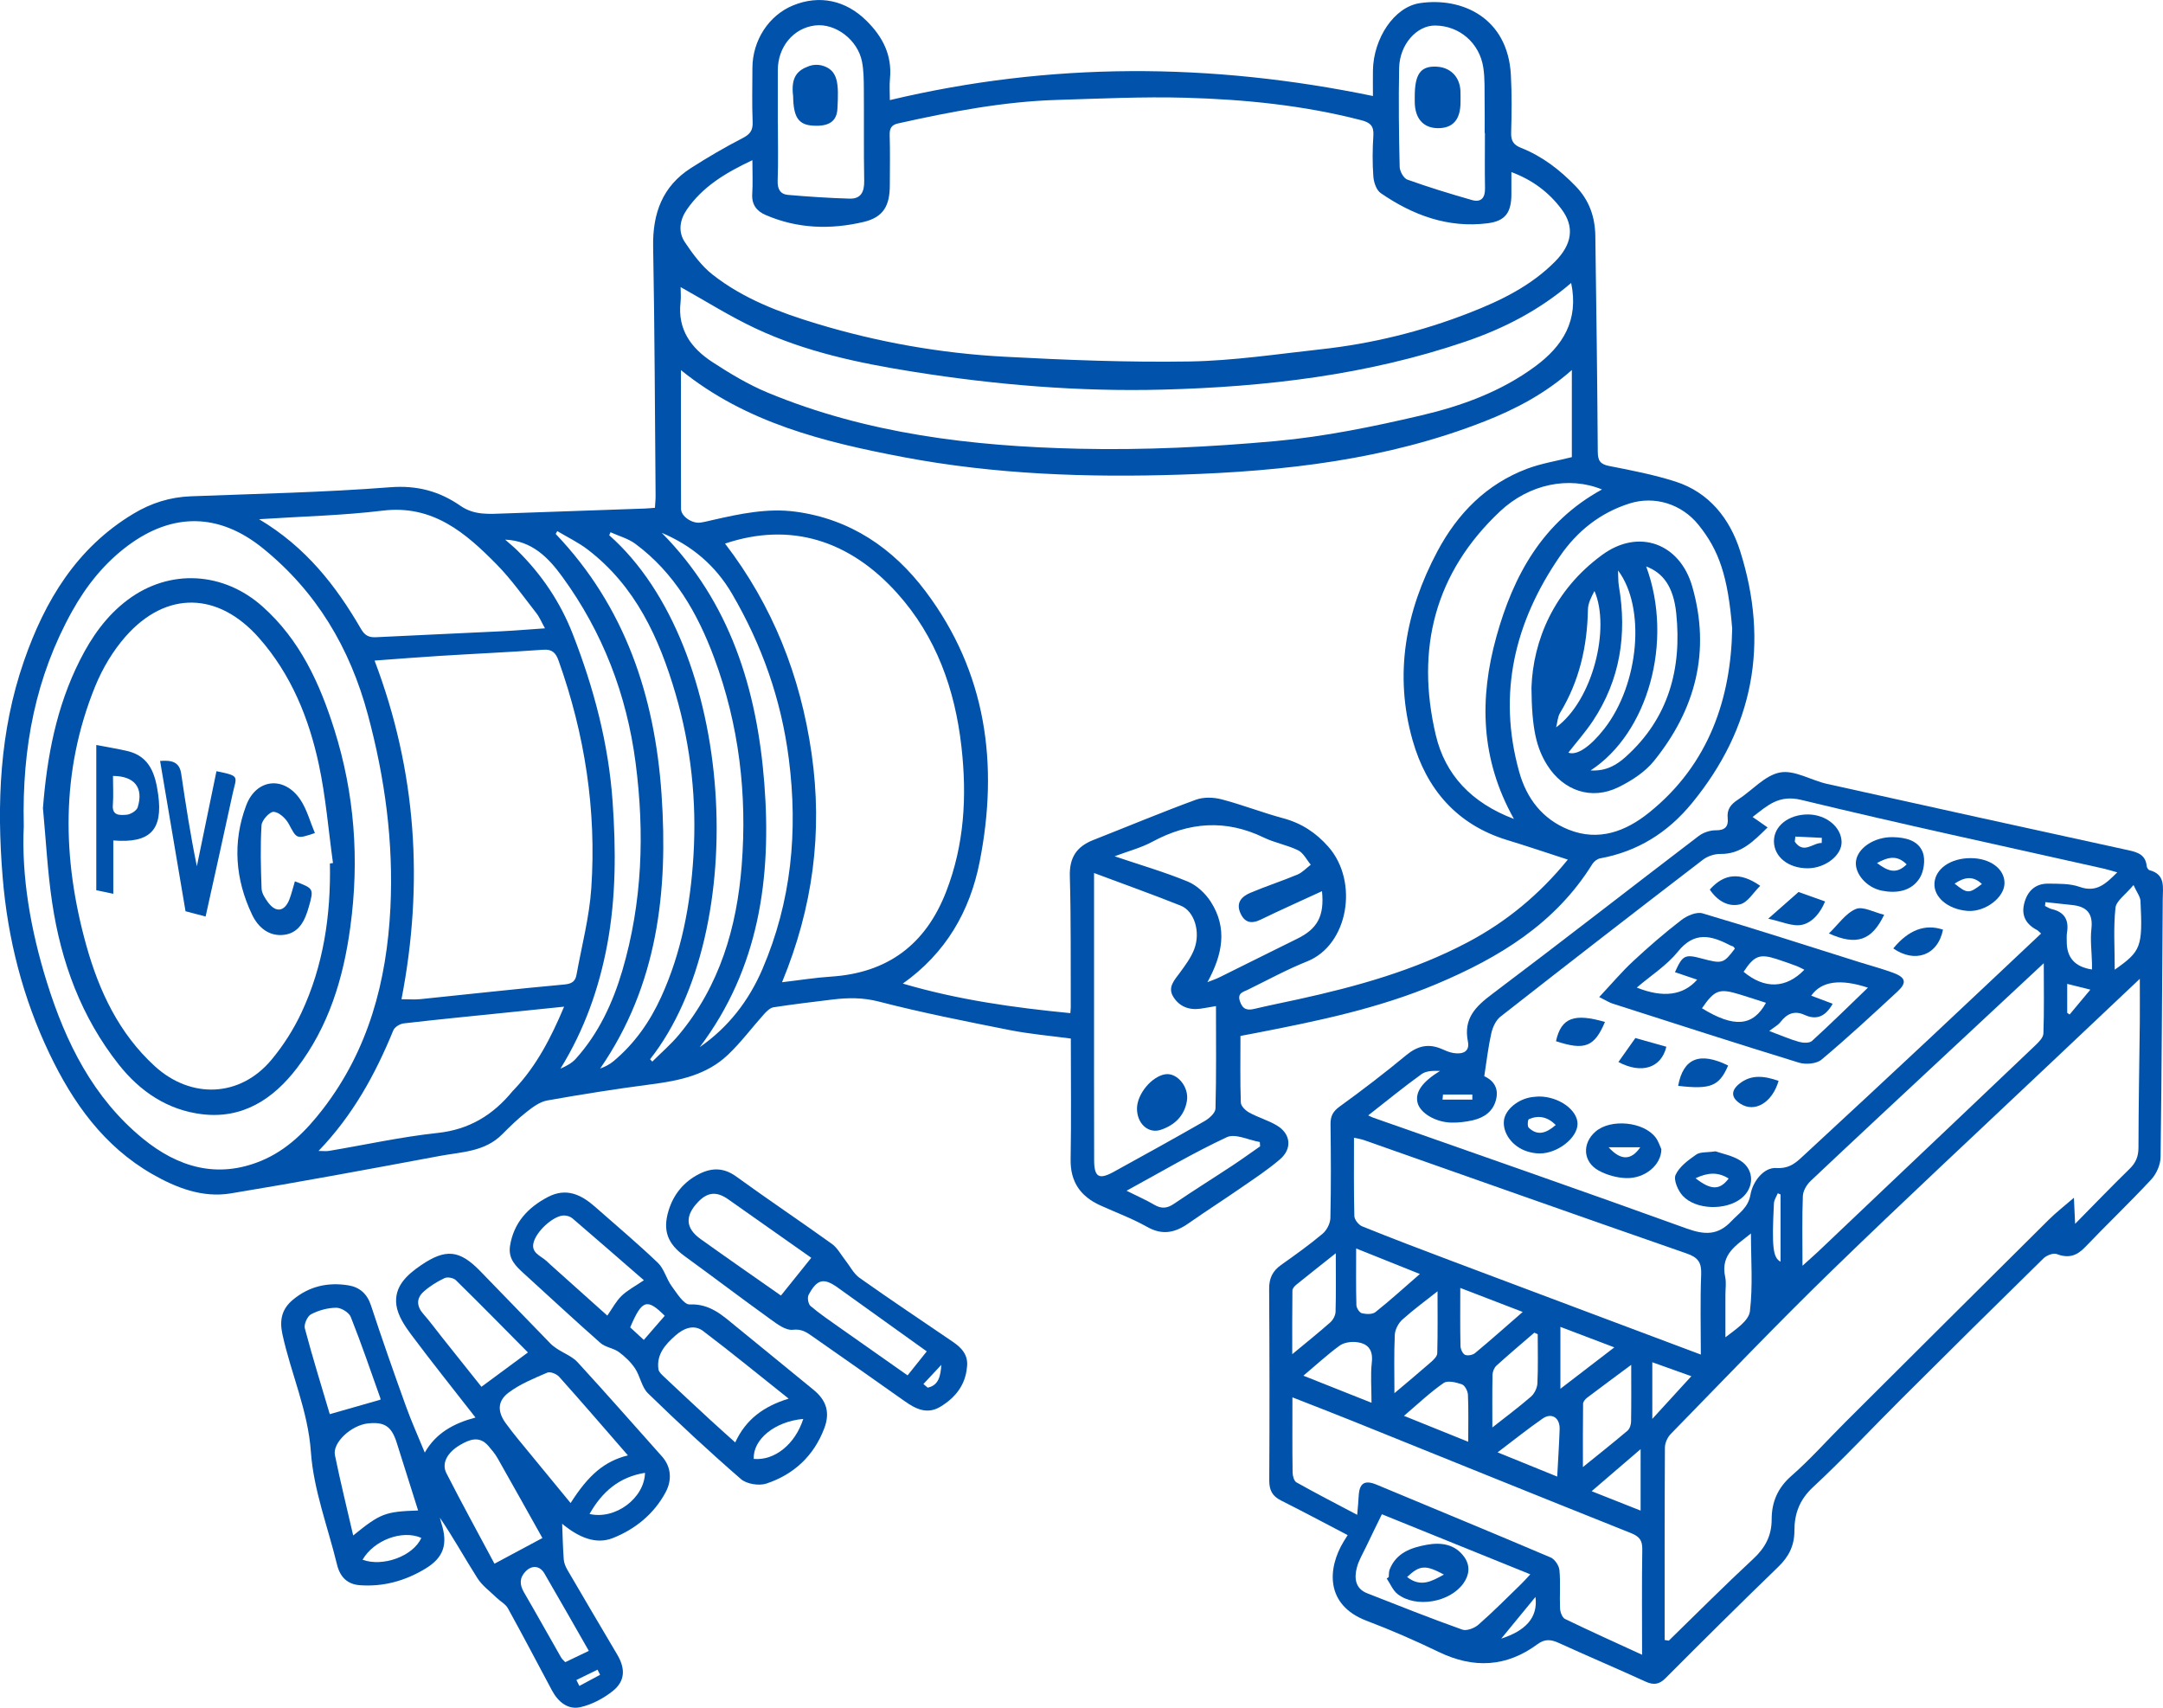
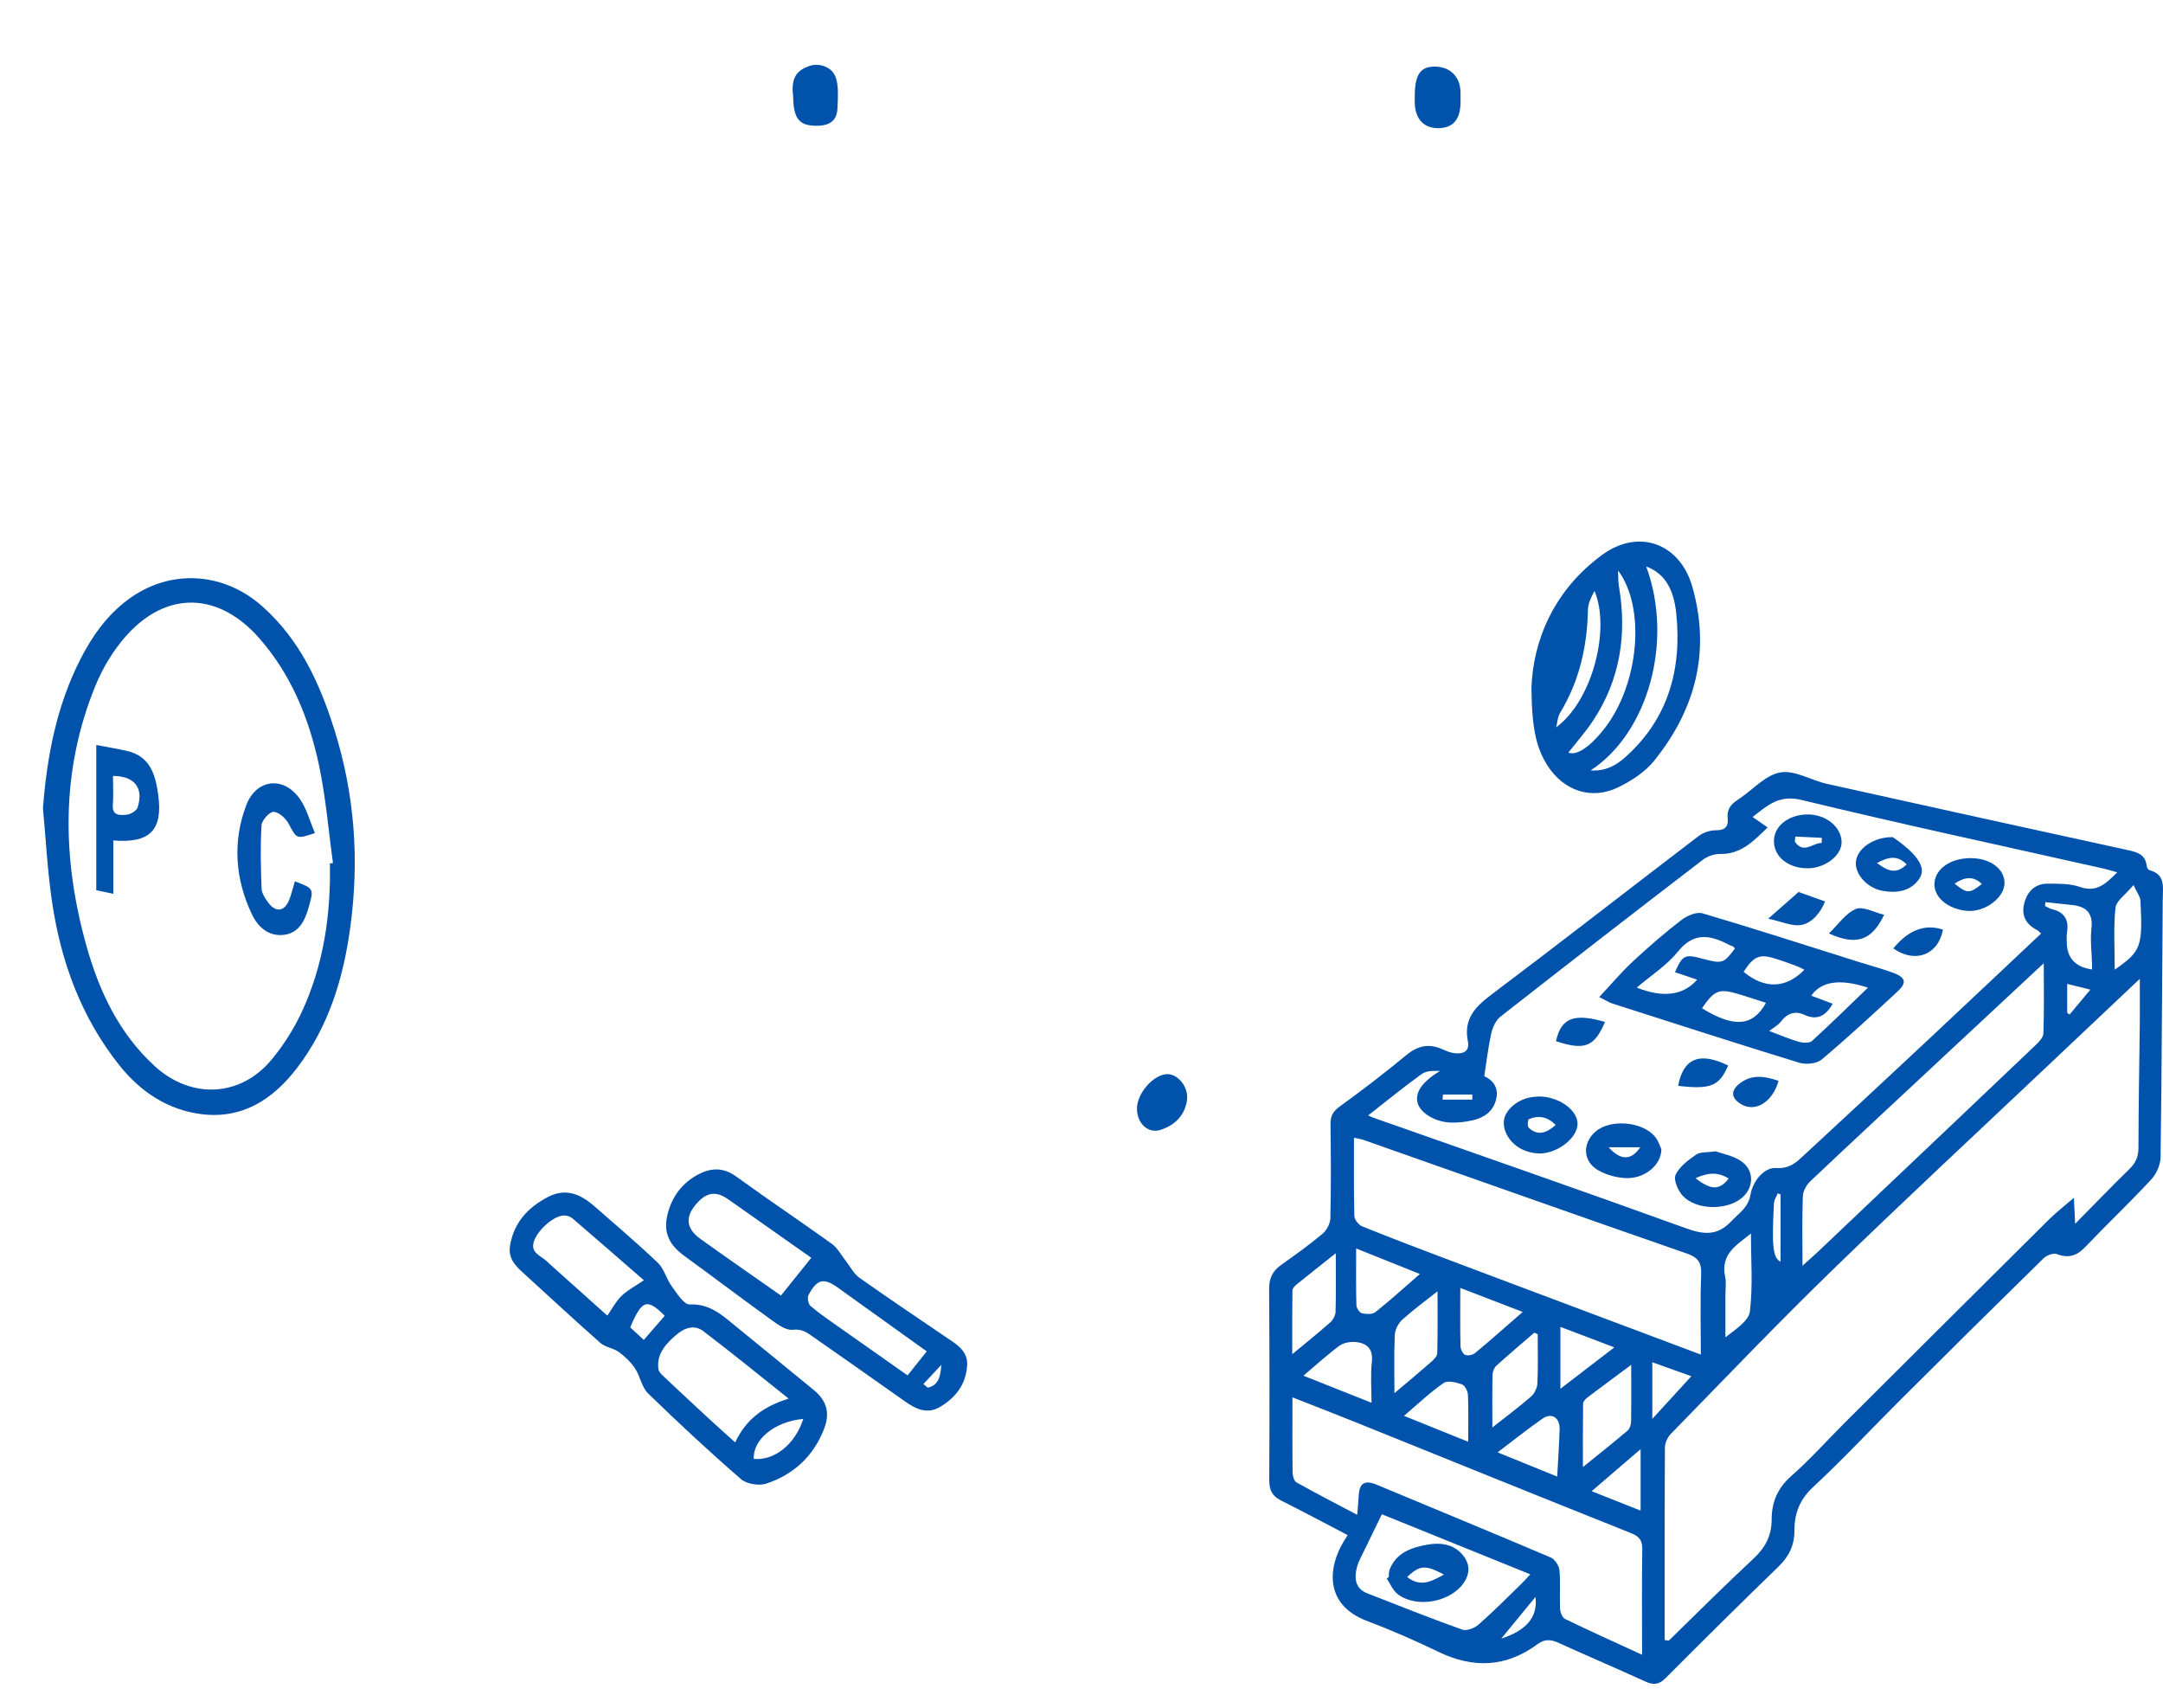
<svg xmlns="http://www.w3.org/2000/svg" fill="none" viewBox="0 0 76 60" height="60" width="76">
  <g clip-path="url(#clip0_1072_2929)">
-     <path fill="#0052AB" d="M43.585 36.395C43.585 37.209 43.571 37.974 43.598 38.739C43.602 38.863 43.767 39.022 43.896 39.092C44.207 39.262 44.558 39.36 44.862 39.541C45.353 39.834 45.412 40.355 44.976 40.73C44.549 41.098 44.072 41.409 43.607 41.731C42.995 42.154 42.367 42.557 41.757 42.983C41.293 43.308 40.847 43.411 40.312 43.109C39.784 42.812 39.208 42.6 38.655 42.348C37.967 42.034 37.604 41.527 37.618 40.732C37.643 39.334 37.625 37.935 37.625 36.489C36.897 36.391 36.176 36.33 35.471 36.19C33.934 35.885 32.393 35.581 30.876 35.189C30.318 35.045 29.8 35.052 29.258 35.117C28.565 35.201 27.872 35.284 27.182 35.39C27.061 35.409 26.939 35.527 26.849 35.627C26.421 36.103 26.037 36.625 25.573 37.063C24.826 37.772 23.866 37.969 22.878 38.097C21.658 38.256 20.442 38.448 19.229 38.664C18.97 38.71 18.72 38.896 18.504 39.066C18.198 39.305 17.918 39.579 17.643 39.855C17.034 40.47 16.216 40.471 15.455 40.613C13.008 41.069 10.56 41.526 8.104 41.93C7.119 42.092 6.198 41.737 5.348 41.25C3.651 40.276 2.563 38.748 1.738 37.02C0.803 35.063 0.271 32.991 0.093 30.819C-0.119 28.239 -0.015 25.693 0.841 23.227C1.579 21.099 2.696 19.247 4.685 18.051C5.315 17.672 5.974 17.465 6.703 17.437C9.041 17.347 11.382 17.3 13.712 17.119C14.658 17.046 15.443 17.261 16.181 17.773C16.669 18.111 17.195 18.058 17.727 18.04C19.366 17.985 21.003 17.927 22.642 17.868C22.758 17.864 22.873 17.852 23.012 17.842C23.021 17.684 23.036 17.553 23.035 17.421C23.011 14.503 23.003 11.583 22.949 8.666C22.928 7.493 23.278 6.542 24.279 5.903C24.865 5.528 25.468 5.175 26.085 4.857C26.348 4.722 26.458 4.589 26.445 4.285C26.419 3.654 26.436 3.022 26.437 2.39C26.439 1.422 27.011 0.54 27.865 0.19C28.796 -0.191 29.72 0.011 30.445 0.729C31.016 1.293 31.351 1.941 31.27 2.771C31.247 3.008 31.266 3.248 31.266 3.517C36.918 2.172 42.542 2.196 48.24 3.373C48.24 3.08 48.235 2.773 48.24 2.467C48.261 1.35 48.983 0.244 49.891 0.11C51.36 -0.107 52.98 0.614 53.087 2.635C53.123 3.31 53.116 3.989 53.096 4.666C53.088 4.954 53.185 5.092 53.444 5.195C54.189 5.49 54.807 5.967 55.366 6.545C55.845 7.041 56.044 7.626 56.054 8.29C56.09 10.815 56.123 13.341 56.14 15.866C56.142 16.18 56.22 16.309 56.539 16.372C57.322 16.525 58.111 16.677 58.87 16.92C60.054 17.299 60.78 18.226 61.139 19.351C62.172 22.598 61.619 25.579 59.444 28.224C58.598 29.255 57.538 29.918 56.224 30.158C56.123 30.176 56.007 30.266 55.951 30.355C54.651 32.452 52.67 33.646 50.483 34.569C48.449 35.428 46.304 35.872 44.152 36.289C43.962 36.326 43.773 36.361 43.585 36.397V36.395ZM55.088 30.202C54.345 29.961 53.658 29.728 52.964 29.517C51.197 28.98 50.124 27.736 49.634 26.011C48.975 23.693 49.385 21.474 50.502 19.376C51.214 18.038 52.229 17.007 53.66 16.468C54.164 16.279 54.706 16.194 55.229 16.061V13C54.302 13.822 53.27 14.368 52.175 14.799C48.738 16.153 45.129 16.558 41.485 16.676C38.224 16.782 34.967 16.672 31.744 16.061C28.953 15.531 26.218 14.858 23.926 13.004C23.926 14.64 23.922 16.261 23.929 17.881C23.93 18.141 24.316 18.402 24.608 18.361C24.755 18.341 24.898 18.302 25.042 18.27C26.002 18.051 26.97 17.845 27.956 17.978C29.873 18.236 31.377 19.256 32.52 20.775C34.662 23.622 35.097 26.857 34.421 30.282C34.078 32.021 33.233 33.485 31.722 34.558C33.683 35.135 35.635 35.404 37.608 35.596C37.617 35.477 37.623 35.432 37.623 35.388C37.616 33.853 37.634 32.318 37.59 30.784C37.571 30.122 37.836 29.74 38.418 29.512C39.617 29.041 40.808 28.542 42.017 28.099C42.286 27.999 42.637 28.01 42.921 28.084C43.65 28.274 44.357 28.553 45.084 28.748C45.728 28.921 46.243 29.258 46.679 29.757C47.748 30.977 47.378 33.199 45.928 33.778C45.213 34.064 44.532 34.437 43.839 34.776C43.677 34.855 43.465 34.89 43.569 35.188C43.67 35.474 43.828 35.504 44.084 35.444C44.587 35.324 45.096 35.224 45.601 35.113C47.661 34.662 49.685 34.101 51.566 33.108C52.926 32.39 54.091 31.429 55.088 30.201V30.202ZM53.105 6.048C53.105 6.335 53.106 6.585 53.105 6.836C53.101 7.471 52.888 7.767 52.269 7.845C50.877 8.02 49.64 7.56 48.511 6.783C48.362 6.68 48.27 6.407 48.255 6.206C48.219 5.727 48.224 5.242 48.255 4.762C48.278 4.418 48.136 4.302 47.825 4.222C45.799 3.698 43.731 3.492 41.651 3.434C40.149 3.392 38.642 3.466 37.137 3.511C35.245 3.568 33.395 3.927 31.553 4.337C31.325 4.387 31.253 4.509 31.26 4.745C31.278 5.332 31.266 5.918 31.265 6.506C31.265 7.238 31.032 7.635 30.343 7.798C29.179 8.072 28.014 8.037 26.894 7.55C26.583 7.414 26.406 7.184 26.431 6.808C26.455 6.441 26.436 6.069 26.436 5.628C25.498 6.07 24.69 6.553 24.13 7.368C23.882 7.729 23.821 8.149 24.065 8.511C24.343 8.926 24.655 9.349 25.042 9.652C26.122 10.498 27.39 10.977 28.688 11.37C30.842 12.023 33.048 12.413 35.289 12.533C37.459 12.649 39.635 12.735 41.807 12.7C43.346 12.674 44.885 12.439 46.42 12.271C48.21 12.075 49.95 11.646 51.629 10.991C52.727 10.563 53.784 10.051 54.637 9.192C55.231 8.593 55.338 7.98 54.868 7.351C54.424 6.756 53.844 6.321 53.107 6.047L53.105 6.048ZM25.475 19.098C27.149 21.281 28.126 23.747 28.517 26.48C28.913 29.238 28.562 31.885 27.478 34.51C28.111 34.436 28.653 34.348 29.198 34.313C31.181 34.184 32.522 33.194 33.245 31.327C33.884 29.679 33.978 27.983 33.783 26.247C33.555 24.219 32.897 22.37 31.526 20.844C29.855 18.982 27.775 18.325 25.474 19.099L25.475 19.098ZM14.108 35.107C14.361 35.107 14.569 35.125 14.776 35.104C16.462 34.932 18.146 34.743 19.834 34.589C20.095 34.565 20.216 34.476 20.256 34.249C20.439 33.236 20.707 32.228 20.776 31.206C20.961 28.467 20.55 25.8 19.627 23.213C19.529 22.939 19.405 22.805 19.086 22.828C17.883 22.914 16.677 22.968 15.473 23.043C14.718 23.09 13.964 23.15 13.161 23.209C14.637 27.096 14.893 31.048 14.107 35.107H14.108ZM0.836 29.008C0.749 30.795 1.075 32.676 1.649 34.516C2.309 36.631 3.276 38.578 5.022 40.006C6.247 41.007 7.631 41.424 9.174 40.786C10.081 40.411 10.752 39.737 11.345 38.968C12.947 36.889 13.588 34.479 13.717 31.904C13.831 29.597 13.527 27.339 12.925 25.107C12.295 22.761 11.119 20.788 9.24 19.266C7.706 18.022 6.073 17.998 4.497 19.168C3.671 19.782 3.037 20.573 2.535 21.474C1.258 23.768 0.771 26.247 0.835 29.008H0.836ZM55.205 9.942C54.086 10.901 52.836 11.543 51.491 12.001C48.041 13.178 44.466 13.594 40.849 13.689C37.914 13.766 34.991 13.523 32.093 13.062C30.193 12.76 28.3 12.364 26.542 11.536C25.637 11.111 24.785 10.571 23.914 10.086C23.914 10.236 23.933 10.43 23.912 10.619C23.801 11.582 24.291 12.236 25.025 12.717C25.645 13.122 26.29 13.51 26.97 13.793C30.468 15.246 34.167 15.68 37.9 15.766C40.202 15.819 42.517 15.705 44.812 15.498C46.53 15.343 48.241 14.992 49.924 14.598C51.349 14.265 52.739 13.762 53.943 12.872C54.907 12.16 55.481 11.261 55.205 9.941V9.942ZM38.441 30.675C38.441 32.197 38.441 33.656 38.441 35.115C38.441 36.996 38.439 38.876 38.444 40.756C38.445 41.36 38.612 41.459 39.134 41.171C40.202 40.583 41.27 39.994 42.328 39.387C42.49 39.294 42.704 39.102 42.708 38.95C42.74 37.767 42.725 36.583 42.725 35.348C42.493 35.388 42.337 35.418 42.178 35.44C41.774 35.497 41.431 35.362 41.221 35.015C41.02 34.683 41.266 34.436 41.454 34.178C41.646 33.917 41.847 33.647 41.961 33.349C42.192 32.739 41.965 32.01 41.485 31.819C40.498 31.425 39.495 31.067 38.442 30.673L38.441 30.675ZM60.863 22.086C60.715 20.252 60.401 19.332 59.676 18.437C59.085 17.705 58.136 17.411 57.256 17.689C56.223 18.016 55.416 18.661 54.808 19.545C53.223 21.85 52.611 24.358 53.377 27.113C53.637 28.05 54.193 28.779 55.115 29.149C56.177 29.574 57.127 29.205 57.938 28.554C60.066 26.848 60.821 24.503 60.863 22.085V22.086ZM9.104 18.243C10.751 19.224 11.807 20.584 12.687 22.102C12.823 22.336 12.971 22.401 13.217 22.388C14.674 22.315 16.134 22.253 17.591 22.181C18.09 22.157 18.587 22.114 19.148 22.076C19.03 21.865 18.958 21.684 18.842 21.537C18.391 20.961 17.967 20.356 17.457 19.837C16.359 18.72 15.206 17.726 13.445 17.941C12.048 18.111 10.634 18.142 9.103 18.242L9.104 18.243ZM53.194 28.773C52.011 26.661 51.978 24.538 52.576 22.376C53.176 20.211 54.204 18.338 56.288 17.197C55.124 16.719 53.726 17.008 52.708 17.964C50.412 20.122 49.736 22.8 50.447 25.821C50.775 27.217 51.696 28.206 53.194 28.773ZM19.819 35.369C19.146 35.437 18.528 35.501 17.909 35.565C16.668 35.692 15.427 35.813 14.188 35.956C14.054 35.971 13.867 36.084 13.82 36.199C13.188 37.743 12.399 39.185 11.192 40.438C11.362 40.438 11.463 40.453 11.559 40.436C12.83 40.223 14.094 39.943 15.372 39.806C16.489 39.687 17.325 39.175 18.013 38.333C18.031 38.31 18.055 38.291 18.075 38.269C18.854 37.444 19.363 36.456 19.82 35.37L19.819 35.369ZM19.581 18.661C19.563 18.694 19.544 18.727 19.524 18.759C21.961 21.312 23.007 24.455 23.244 27.903C23.479 31.314 23.108 34.614 21.087 37.543C21.271 37.476 21.424 37.394 21.556 37.285C22.293 36.67 22.831 35.905 23.229 35.033C23.947 33.462 24.26 31.787 24.365 30.079C24.484 28.15 24.281 26.24 23.739 24.385C23.164 22.418 22.329 20.592 20.648 19.307C20.32 19.056 19.938 18.874 19.581 18.66V18.661ZM42.426 34.507C42.569 34.45 42.718 34.402 42.856 34.333C43.764 33.886 44.667 33.429 45.575 32.984C46.289 32.636 46.539 32.187 46.45 31.311C45.723 31.647 45.007 31.965 44.303 32.307C43.967 32.471 43.729 32.42 43.579 32.072C43.42 31.702 43.642 31.491 43.934 31.368C44.479 31.138 45.043 30.955 45.589 30.727C45.762 30.654 45.901 30.499 46.056 30.381C45.91 30.208 45.798 29.968 45.613 29.876C45.231 29.687 44.793 29.615 44.41 29.429C43.069 28.778 41.776 28.879 40.484 29.577C40.095 29.787 39.655 29.9 39.163 30.085C40.09 30.398 40.932 30.642 41.736 30.974C42.052 31.105 42.355 31.39 42.544 31.685C43.138 32.614 42.957 33.537 42.426 34.506V34.507ZM22.842 37.216C22.868 37.244 22.893 37.272 22.919 37.299C23.232 36.986 23.572 36.696 23.854 36.357C25.288 34.638 25.89 32.582 26.061 30.4C26.256 27.909 25.969 25.465 25.091 23.107C24.506 21.533 23.693 20.123 22.327 19.109C22.073 18.92 21.745 18.834 21.451 18.7C21.436 18.735 21.422 18.771 21.406 18.806C25.855 22.734 26.42 32.674 22.841 37.217L22.842 37.216ZM17.749 18.96C17.892 19.088 18.043 19.208 18.179 19.342C19.029 20.181 19.686 21.153 20.122 22.27C20.863 24.169 21.381 26.118 21.525 28.167C21.643 29.851 21.646 31.521 21.336 33.187C21.046 34.736 20.53 36.191 19.692 37.547C19.897 37.457 20.09 37.355 20.228 37.203C21.033 36.31 21.529 35.245 21.866 34.102C22.571 31.706 22.653 29.268 22.333 26.803C22.02 24.4 21.175 22.207 19.753 20.258C19.272 19.598 18.695 18.997 17.749 18.96ZM23.248 18.718C25.656 21.152 26.598 24.218 26.855 27.516C27.115 30.832 26.67 34.026 24.586 36.791C25.592 36.093 26.314 35.157 26.79 34.046C27.805 31.679 28.044 29.216 27.716 26.661C27.45 24.578 26.772 22.665 25.724 20.867C25.141 19.867 24.308 19.166 23.248 18.719L23.248 18.718ZM27.328 4.361H27.332C27.332 5.023 27.349 5.686 27.324 6.348C27.313 6.646 27.418 6.825 27.692 6.848C28.411 6.91 29.131 6.958 29.852 6.979C30.246 6.991 30.371 6.745 30.365 6.357C30.345 5.275 30.361 4.19 30.352 3.107C30.35 2.793 30.347 2.473 30.288 2.167C30.137 1.395 29.352 0.806 28.634 0.895C27.878 0.988 27.331 1.644 27.329 2.466C27.327 3.097 27.329 3.73 27.329 4.362L27.328 4.361ZM52.175 4.676C52.175 4.676 52.169 4.676 52.166 4.676C52.166 4.3 52.171 3.924 52.164 3.548C52.158 3.159 52.177 2.764 52.119 2.381C51.989 1.507 51.276 0.902 50.424 0.897C49.779 0.892 49.177 1.563 49.161 2.386C49.138 3.544 49.152 4.703 49.179 5.859C49.182 6.017 49.318 6.263 49.448 6.31C50.196 6.578 50.957 6.811 51.722 7.029C52.035 7.118 52.185 6.955 52.178 6.617C52.166 5.971 52.175 5.324 52.175 4.676ZM39.583 41.836C39.978 42.034 40.277 42.164 40.556 42.328C40.805 42.474 41.008 42.46 41.249 42.295C41.925 41.835 42.62 41.402 43.303 40.951C43.632 40.734 43.952 40.501 44.276 40.276C44.273 40.225 44.268 40.174 44.265 40.124C43.874 40.057 43.403 39.816 43.105 39.955C41.925 40.505 40.799 41.173 39.583 41.836Z" />
    <path fill="#0052AB" d="M47.352 53.935C46.566 53.525 45.793 53.111 45.009 52.718C44.703 52.564 44.595 52.355 44.597 52.008C44.61 49.766 44.607 47.524 44.593 45.282C44.591 44.913 44.713 44.657 45.008 44.447C45.507 44.094 46.006 43.737 46.473 43.345C46.618 43.223 46.741 42.983 46.745 42.794C46.77 41.696 46.764 40.598 46.75 39.5C46.746 39.215 46.834 39.049 47.073 38.876C47.87 38.3 48.652 37.7 49.411 37.072C49.8 36.751 50.182 36.655 50.642 36.849C50.778 36.907 50.916 36.972 51.06 36.996C51.364 37.047 51.652 36.972 51.577 36.594C51.415 35.785 51.844 35.365 52.429 34.925C54.862 33.095 57.261 31.221 59.682 29.375C59.844 29.251 60.084 29.17 60.287 29.172C60.61 29.176 60.736 29.038 60.705 28.749C60.671 28.432 60.818 28.256 61.066 28.095C61.565 27.772 62.013 27.239 62.545 27.14C63.055 27.046 63.64 27.418 64.201 27.543C67.727 28.327 71.255 29.102 74.784 29.872C75.112 29.944 75.389 30.032 75.427 30.43C75.433 30.483 75.481 30.562 75.524 30.573C76.092 30.721 75.995 31.168 75.991 31.585C75.967 34.609 75.957 37.633 75.915 40.657C75.911 40.922 75.77 41.243 75.588 41.439C74.833 42.251 74.029 43.016 73.264 43.817C72.966 44.129 72.674 44.216 72.267 44.06C72.145 44.013 71.908 44.107 71.799 44.214C70.131 45.848 68.471 47.492 66.817 49.141C65.776 50.176 64.775 51.255 63.7 52.253C63.225 52.694 63.048 53.19 63.049 53.783C63.049 54.302 62.855 54.689 62.486 55.046C61.151 56.337 59.833 57.646 58.521 58.961C58.292 59.191 58.097 59.209 57.814 59.08C56.802 58.617 55.777 58.183 54.764 57.721C54.495 57.599 54.28 57.578 54.026 57.765C52.928 58.577 51.773 58.631 50.549 58.039C49.722 57.639 48.876 57.27 48.018 56.945C46.559 56.391 46.639 55.105 47.211 54.161C47.256 54.086 47.304 54.013 47.352 53.935ZM48.072 39.188C48.165 39.231 48.202 39.252 48.242 39.266C51.915 40.559 55.595 41.836 59.257 43.161C59.882 43.387 60.355 43.415 60.833 42.907C61.1 42.623 61.426 42.434 61.505 41.974C61.587 41.5 61.979 41.012 62.404 41.038C62.908 41.069 63.137 40.817 63.416 40.559C64.879 39.21 66.335 37.852 67.79 36.493C69.097 35.269 70.399 34.039 71.716 32.8C71.639 32.732 71.612 32.696 71.577 32.678C71.198 32.484 71.017 32.18 71.12 31.758C71.225 31.32 71.504 31.039 71.972 31.046C72.34 31.051 72.732 31.04 73.071 31.16C73.678 31.377 74.005 31.03 74.393 30.65C74.203 30.597 74.054 30.549 73.901 30.515C70.364 29.719 66.818 28.958 63.294 28.105C62.497 27.911 62.098 28.307 61.58 28.704C61.772 28.838 61.923 28.942 62.107 29.071C61.61 29.558 61.172 30.014 60.447 30.003C60.24 30 59.995 30.082 59.83 30.209C57.451 32.034 55.08 33.87 52.72 35.72C52.558 35.847 52.447 36.093 52.399 36.303C52.291 36.782 52.236 37.274 52.152 37.811C52.416 37.932 52.679 38.178 52.567 38.63C52.462 39.056 52.144 39.269 51.746 39.361C51.503 39.416 51.248 39.447 50.999 39.442C50.428 39.43 49.889 39.097 49.806 38.736C49.718 38.356 49.99 38.002 50.596 37.626C50.37 37.62 50.117 37.617 49.951 37.737C49.324 38.188 48.726 38.679 48.072 39.19L48.072 39.188ZM58.49 57.62C58.539 57.628 58.586 57.636 58.635 57.644C59.62 56.685 60.591 55.709 61.599 54.774C62.021 54.383 62.251 53.961 62.25 53.379C62.25 52.776 62.46 52.277 62.944 51.854C63.607 51.274 64.196 50.607 64.822 49.983C67.209 47.604 69.596 45.225 71.988 42.852C72.246 42.596 72.535 42.373 72.87 42.083C72.886 42.418 72.896 42.657 72.912 42.999C73.604 42.297 74.205 41.673 74.825 41.068C75.046 40.854 75.137 40.632 75.138 40.321C75.14 38.862 75.168 37.402 75.185 35.943C75.19 35.455 75.185 34.968 75.185 34.39C74.117 35.398 73.109 36.35 72.102 37.303C69.513 39.752 66.902 42.176 64.346 44.66C62.425 46.526 60.575 48.467 58.703 50.383C58.59 50.499 58.5 50.697 58.499 50.858C58.486 53.112 58.49 55.366 58.49 57.62ZM59.761 47.592C59.761 46.611 59.736 45.694 59.773 44.779C59.79 44.361 59.666 44.18 59.269 44.042C55.481 42.726 51.701 41.385 47.918 40.054C47.815 40.018 47.704 40.004 47.574 39.974C47.574 40.924 47.564 41.826 47.587 42.727C47.59 42.852 47.738 43.037 47.862 43.087C48.892 43.503 49.93 43.898 50.969 44.289C53.877 45.385 56.787 46.474 59.761 47.592ZM57.697 58.14C57.697 56.839 57.685 55.636 57.704 54.434C57.709 54.11 57.594 53.979 57.299 53.861C54.038 52.561 50.785 51.24 47.528 49.928C46.837 49.65 46.141 49.382 45.411 49.095C45.411 50.019 45.405 50.875 45.417 51.732C45.419 51.852 45.466 52.033 45.551 52.081C46.229 52.462 46.92 52.818 47.687 53.223C47.711 52.939 47.73 52.752 47.739 52.566C47.762 52.102 47.952 51.989 48.374 52.165C50.412 53.016 52.454 53.856 54.485 54.721C54.629 54.782 54.778 55.007 54.793 55.167C54.835 55.615 54.795 56.068 54.815 56.519C54.822 56.645 54.893 56.835 54.989 56.881C55.881 57.313 56.784 57.719 57.697 58.139V58.14ZM63.333 44.471C63.584 44.244 63.738 44.111 63.885 43.972C64.71 43.19 65.534 42.406 66.359 41.623C68.074 39.996 69.791 38.371 71.502 36.74C71.627 36.62 71.793 36.459 71.798 36.311C71.827 35.511 71.811 34.708 71.811 33.841C70.579 34.99 69.41 36.078 68.242 37.168C66.699 38.607 65.154 40.042 63.62 41.491C63.482 41.621 63.353 41.838 63.346 42.02C63.315 42.784 63.333 43.551 63.333 44.471ZM48.554 53.203C48.359 53.603 48.176 53.973 47.999 54.346C47.884 54.588 47.74 54.824 47.674 55.079C47.579 55.448 47.617 55.814 48.038 55.979C49.148 56.416 50.257 56.855 51.38 57.256C51.533 57.31 51.807 57.205 51.946 57.083C52.462 56.632 52.946 56.142 53.439 55.663C53.551 55.555 53.654 55.436 53.769 55.313C51.978 54.588 50.238 53.884 48.554 53.202V53.203ZM57.315 47.953C56.737 48.383 56.25 48.74 55.769 49.105C55.703 49.155 55.625 49.245 55.624 49.317C55.614 50.054 55.618 50.79 55.618 51.544C56.133 51.127 56.666 50.706 57.183 50.268C57.26 50.203 57.308 50.061 57.31 49.953C57.321 49.327 57.315 48.7 57.315 47.952V47.953ZM48.995 48.949C49.44 48.573 49.861 48.223 50.273 47.862C50.37 47.777 50.497 47.656 50.5 47.548C50.519 46.824 50.51 46.099 50.51 45.369C50.106 45.689 49.673 46.005 49.276 46.362C49.136 46.487 49.017 46.712 49.008 46.897C48.977 47.565 48.995 48.234 48.995 48.948V48.949ZM46.935 44.032C46.414 44.446 45.984 44.783 45.559 45.128C45.493 45.18 45.412 45.267 45.411 45.339C45.401 46.062 45.405 46.784 45.405 47.579C45.901 47.168 46.331 46.824 46.742 46.46C46.84 46.373 46.923 46.215 46.927 46.088C46.945 45.443 46.935 44.798 46.935 44.032ZM52.436 50.153C52.898 49.789 53.36 49.445 53.794 49.069C53.915 48.964 54.011 48.764 54.019 48.603C54.046 48.029 54.03 47.453 54.03 46.878C53.99 46.86 53.951 46.842 53.911 46.822C53.466 47.207 53.016 47.585 52.581 47.98C52.502 48.052 52.445 48.189 52.442 48.297C52.429 48.904 52.436 49.511 52.436 50.152V50.153ZM45.796 48.334C46.641 48.669 47.396 48.969 48.19 49.285C48.19 48.76 48.151 48.307 48.201 47.864C48.253 47.395 48.038 47.19 47.635 47.152C47.449 47.135 47.213 47.173 47.067 47.28C46.65 47.584 46.267 47.938 45.796 48.335V48.334ZM47.65 43.865C47.65 44.57 47.641 45.213 47.659 45.855C47.661 45.956 47.767 46.119 47.852 46.14C48.003 46.176 48.221 46.185 48.329 46.099C48.85 45.685 49.344 45.235 49.889 44.761C49.144 44.463 48.425 44.175 47.65 43.864V43.865ZM53.501 46.094C52.739 45.801 52.044 45.534 51.309 45.251C51.309 45.977 51.301 46.635 51.316 47.292C51.319 47.401 51.392 47.563 51.476 47.601C51.569 47.642 51.745 47.609 51.828 47.54C52.377 47.085 52.91 46.61 53.502 46.095L53.501 46.094ZM51.588 50.655C51.588 50.047 51.602 49.525 51.578 49.004C51.572 48.874 51.47 48.675 51.367 48.639C51.166 48.568 50.867 48.493 50.725 48.59C50.256 48.914 49.838 49.313 49.33 49.745C50.114 50.062 50.821 50.346 51.589 50.656L51.588 50.655ZM61.522 43.337C61.043 43.735 60.439 44.045 60.617 44.867C60.66 45.066 60.624 45.284 60.625 45.494C60.625 45.991 60.625 46.488 60.625 46.985C60.994 46.7 61.444 46.41 61.486 46.071C61.593 45.178 61.522 44.264 61.522 43.337ZM52.62 51.028C53.361 51.329 54.032 51.602 54.715 51.879C54.745 51.298 54.782 50.759 54.8 50.217C54.814 49.813 54.522 49.62 54.203 49.84C53.68 50.202 53.183 50.603 52.62 51.028ZM56.722 47.339C56.049 47.083 55.453 46.857 54.827 46.619V48.794C55.481 48.291 56.076 47.835 56.722 47.339ZM73.505 34.062C73.505 33.962 73.506 33.904 73.505 33.844C73.495 33.439 73.44 33.029 73.485 32.629C73.548 32.072 73.299 31.846 72.797 31.796C72.487 31.765 72.178 31.73 71.869 31.696C71.864 31.742 71.86 31.786 71.854 31.831C71.933 31.868 72.009 31.922 72.093 31.941C72.536 32.044 72.7 32.321 72.627 32.764C72.61 32.867 72.619 32.974 72.618 33.078C72.614 33.647 72.91 33.975 73.505 34.062ZM74.964 31.095C74.686 31.432 74.357 31.648 74.33 31.897C74.255 32.597 74.304 33.312 74.304 34.069C75.231 33.419 75.288 33.273 75.209 31.657C75.202 31.503 75.081 31.355 74.964 31.095ZM55.925 52.393C56.55 52.64 57.107 52.861 57.645 53.074V50.915C57.041 51.433 56.513 51.886 55.925 52.392V52.393ZM58.056 47.862V49.852C58.549 49.312 58.982 48.839 59.428 48.352C58.941 48.178 58.5 48.021 58.056 47.862ZM62.562 41.966C62.53 41.953 62.497 41.938 62.465 41.925C62.418 42.041 62.336 42.156 62.33 42.275C62.252 43.807 62.293 44.187 62.562 44.329V41.966ZM52.748 57.572C53.581 57.301 54.046 56.852 53.951 56.107C53.468 56.696 53.041 57.217 52.748 57.572ZM72.634 35.586L72.719 35.644C72.963 35.352 73.206 35.06 73.447 34.771C73.213 34.712 72.936 34.643 72.634 34.568V35.587V35.586ZM50.702 38.457C50.697 38.517 50.69 38.575 50.685 38.635H51.733C51.733 38.575 51.733 38.517 51.732 38.457H50.702Z" />
-     <path fill="#0052AB" d="M14.926 51.034C15.315 50.351 15.938 50.009 16.707 49.804C15.93 48.806 15.164 47.85 14.432 46.869C14.209 46.569 13.978 46.213 13.928 45.858C13.838 45.199 14.306 44.784 14.797 44.45C15.664 43.862 16.148 43.916 16.868 44.654C17.694 45.502 18.514 46.354 19.339 47.203C19.409 47.275 19.492 47.336 19.576 47.391C19.816 47.548 20.107 47.658 20.295 47.862C21.297 48.953 22.274 50.067 23.26 51.172C23.565 51.513 23.631 51.973 23.389 52.427C22.976 53.199 22.313 53.73 21.533 54.039C20.927 54.279 20.339 53.998 19.833 53.603C19.776 53.559 19.723 53.509 19.752 53.534C19.767 53.915 19.776 54.353 19.808 54.789C19.817 54.916 19.874 55.049 19.939 55.161C20.518 56.154 21.102 57.145 21.688 58.135C21.98 58.628 21.968 59.066 21.527 59.416C21.201 59.675 20.797 59.889 20.395 59.98C19.953 60.081 19.609 59.793 19.393 59.39C18.878 58.428 18.373 57.461 17.846 56.507C17.763 56.356 17.579 56.263 17.449 56.136C17.219 55.912 16.944 55.714 16.775 55.448C16.328 54.747 15.927 54.015 15.454 53.322C15.472 53.387 15.487 53.453 15.508 53.518C15.744 54.254 15.593 54.727 14.935 55.121C14.233 55.543 13.464 55.757 12.64 55.695C12.202 55.663 11.946 55.401 11.842 54.972C11.522 53.654 11.017 52.349 10.924 51.015C10.821 49.55 10.224 48.261 9.923 46.877C9.817 46.385 9.897 45.997 10.286 45.671C10.863 45.187 11.529 45.043 12.248 45.161C12.63 45.225 12.899 45.451 13.033 45.861C13.424 47.05 13.839 48.231 14.263 49.408C14.459 49.952 14.697 50.478 14.925 51.035L14.926 51.034ZM22.062 51.133C21.238 50.186 20.451 49.27 19.646 48.372C19.557 48.271 19.332 48.182 19.228 48.227C18.76 48.429 18.274 48.626 17.871 48.928C17.465 49.233 17.479 49.614 17.782 50.02C17.915 50.2 18.051 50.378 18.193 50.551C18.805 51.298 19.419 52.043 20.049 52.809C20.687 51.804 21.248 51.34 22.062 51.133ZM19.058 54.037C18.547 53.125 18.018 52.176 17.482 51.231C17.394 51.077 17.276 50.938 17.16 50.802C16.84 50.43 16.488 50.579 16.159 50.772C15.715 51.033 15.51 51.413 15.682 51.754C16.24 52.849 16.833 53.925 17.374 54.94C17.965 54.623 18.491 54.341 19.058 54.038V54.037ZM14.691 53.07C14.434 52.256 14.185 51.476 13.941 50.694C13.76 50.116 13.514 49.949 12.928 50.011C12.343 50.074 11.678 50.685 11.768 51.126C11.96 52.063 12.19 52.993 12.41 53.948C13.37 53.171 13.526 53.11 14.692 53.07H14.691ZM18.549 47.517C17.724 46.685 16.88 45.824 16.018 44.979C15.934 44.897 15.723 44.856 15.621 44.905C15.358 45.029 15.101 45.188 14.884 45.383C14.621 45.62 14.636 45.896 14.879 46.171C15.107 46.428 15.308 46.707 15.522 46.975C16 47.575 16.478 48.175 16.916 48.724C17.476 48.31 17.987 47.933 18.549 47.518V47.517ZM13.36 49.18C13.357 49.21 13.377 49.161 13.364 49.123C13.025 48.169 12.699 47.21 12.325 46.271C12.263 46.113 11.99 45.946 11.816 45.947C11.517 45.949 11.198 46.036 10.931 46.175C10.802 46.241 10.672 46.53 10.711 46.672C10.985 47.704 11.302 48.724 11.587 49.686C12.173 49.519 12.731 49.359 13.36 49.18ZM20.689 58.002C20.166 57.088 19.652 56.181 19.128 55.281C18.967 55.005 18.687 54.983 18.466 55.212C18.25 55.438 18.253 55.675 18.41 55.945C18.852 56.704 19.278 57.471 19.714 58.233C19.755 58.304 19.825 58.358 19.862 58.399C20.148 58.262 20.399 58.142 20.69 58.002H20.689ZM22.663 51.747C21.75 51.894 21.153 52.417 20.714 53.193C21.62 53.403 22.642 52.639 22.663 51.747ZM14.804 54.033C14.129 53.737 13.136 54.115 12.739 54.8C13.446 55.062 14.515 54.678 14.804 54.033ZM21.085 58.843C21.055 58.783 21.025 58.723 20.995 58.663C20.747 58.784 20.5 58.905 20.253 59.026C20.288 59.095 20.322 59.164 20.357 59.234C20.599 59.103 20.842 58.973 21.084 58.844L21.085 58.843Z" />
    <path fill="#0052AB" d="M17.919 43.781C18.047 42.967 18.539 42.43 19.247 42.058C19.894 41.718 20.418 41.968 20.907 42.399C21.647 43.052 22.403 43.687 23.116 44.369C23.335 44.578 23.413 44.933 23.6 45.188C23.782 45.436 24.03 45.841 24.233 45.831C24.954 45.798 25.395 46.226 25.877 46.618C26.781 47.352 27.68 48.093 28.583 48.829C29.04 49.202 29.173 49.63 28.961 50.186C28.593 51.156 27.889 51.804 26.93 52.124C26.67 52.211 26.236 52.142 26.033 51.966C24.915 50.996 23.83 49.986 22.768 48.954C22.545 48.737 22.494 48.35 22.312 48.077C22.164 47.855 21.957 47.658 21.74 47.5C21.55 47.362 21.272 47.338 21.099 47.186C20.191 46.386 19.305 45.56 18.409 44.746C18.127 44.489 17.852 44.233 17.92 43.781H17.919ZM27.71 49.14C26.687 48.327 25.712 47.527 24.707 46.766C24.378 46.516 24.017 46.671 23.732 46.923C23.381 47.234 23.063 47.58 23.134 48.104C23.147 48.204 23.258 48.303 23.341 48.382C23.873 48.884 24.409 49.382 24.946 49.878C25.238 50.148 25.535 50.41 25.833 50.679C26.213 49.856 26.844 49.407 27.711 49.14H27.71ZM22.624 44.981C21.776 44.244 20.948 43.521 20.113 42.806C20.04 42.744 19.925 42.708 19.827 42.705C19.492 42.695 18.927 43.176 18.772 43.582C18.607 44.013 18.989 44.108 19.204 44.306C19.248 44.347 19.29 44.389 19.335 44.429C19.999 45.024 20.664 45.619 21.339 46.223C21.511 45.978 21.643 45.72 21.839 45.53C22.048 45.328 22.319 45.189 22.625 44.98L22.624 44.981ZM28.224 49.853C27.22 49.942 26.452 50.575 26.484 51.258C27.212 51.324 27.937 50.749 28.224 49.853ZM22.143 46.637C22.296 46.778 22.457 46.926 22.621 47.077C22.881 46.777 23.119 46.504 23.357 46.229C22.733 45.608 22.557 45.662 22.143 46.637Z" />
    <path fill="#0052AB" d="M33.976 48.03C33.922 48.665 33.566 49.105 33.046 49.422C32.576 49.708 32.173 49.504 31.776 49.222C30.709 48.463 29.634 47.715 28.562 46.964C28.351 46.816 28.175 46.682 27.855 46.721C27.611 46.751 27.31 46.523 27.074 46.353C26.059 45.623 25.064 44.866 24.052 44.131C23.465 43.705 23.277 43.242 23.489 42.541C23.665 41.956 24.034 41.512 24.578 41.241C25.018 41.022 25.435 41.022 25.869 41.337C26.978 42.142 28.116 42.903 29.228 43.702C29.424 43.842 29.547 44.083 29.702 44.279C29.867 44.488 29.994 44.75 30.201 44.897C31.282 45.662 32.384 46.397 33.477 47.142C33.787 47.354 34.028 47.606 33.977 48.03H33.976ZM27.439 45.519C27.792 45.081 28.131 44.659 28.505 44.192C27.534 43.508 26.563 42.827 25.594 42.142C25.188 41.853 24.867 41.877 24.529 42.229C24.061 42.719 24.08 43.149 24.617 43.534C25.558 44.207 26.509 44.866 27.439 45.518V45.519ZM32.563 47.48C31.533 46.742 30.482 45.987 29.43 45.235C28.942 44.887 28.706 44.939 28.41 45.497C28.36 45.592 28.399 45.818 28.479 45.886C28.796 46.156 29.142 46.39 29.483 46.631C30.291 47.202 31.102 47.769 31.889 48.323C32.13 48.022 32.333 47.768 32.563 47.48ZM32.445 48.626C32.495 48.668 32.544 48.712 32.594 48.754C32.985 48.677 33.05 48.334 33.074 47.954C32.864 48.178 32.654 48.401 32.446 48.626H32.445Z" />
    <path fill="#0052AB" d="M1.508 28.406C1.649 26.583 1.982 24.832 2.805 23.201C3.22 22.377 3.74 21.634 4.487 21.075C5.962 19.97 7.855 20.086 9.229 21.314C10.54 22.486 11.234 24.004 11.748 25.636C12.462 27.901 12.629 30.207 12.31 32.563C12.066 34.373 11.549 36.071 10.431 37.53C9.597 38.619 8.522 39.321 7.096 39.147C5.891 39.001 4.925 38.353 4.176 37.406C2.857 35.739 2.144 33.801 1.833 31.715C1.669 30.621 1.614 29.509 1.51 28.406H1.508ZM11.592 30.337C11.627 30.333 11.664 30.327 11.7 30.323C11.54 29.169 11.447 28 11.204 26.864C10.853 25.227 10.229 23.695 9.103 22.416C7.673 20.793 5.843 20.742 4.415 22.36C3.97 22.865 3.602 23.482 3.346 24.109C2.129 27.099 2.179 30.158 3.034 33.222C3.482 34.823 4.178 36.305 5.434 37.456C6.708 38.622 8.435 38.557 9.537 37.236C9.953 36.737 10.315 36.169 10.591 35.581C11.366 33.927 11.627 32.157 11.592 30.338L11.592 30.337Z" />
    <path fill="#0052AB" d="M39.95 38.938C39.957 38.435 40.464 37.823 40.937 37.745C41.359 37.674 41.788 38.192 41.703 38.685C41.613 39.211 41.267 39.532 40.793 39.693C40.343 39.847 39.942 39.469 39.95 38.938Z" />
    <path fill="#0052AB" d="M53.81 24.158C53.867 22.516 54.589 20.737 56.303 19.489C57.579 18.561 59.023 19.086 59.46 20.609C60.114 22.888 59.572 24.932 58.115 26.735C57.799 27.126 57.328 27.43 56.871 27.655C55.925 28.125 54.933 27.787 54.363 26.881C53.984 26.278 53.82 25.599 53.81 24.158ZM55.887 27.069C56.436 27.101 56.807 26.875 57.127 26.586C58.626 25.237 59.099 23.494 58.897 21.548C58.799 20.597 58.424 20.123 57.841 19.902C58.812 22.532 57.904 25.758 55.887 27.069ZM56.852 20.043C56.862 20.229 56.852 20.419 56.883 20.6C57.172 22.292 56.927 23.881 55.972 25.324C55.712 25.716 55.396 26.071 55.106 26.444C55.409 26.556 55.879 26.229 56.363 25.613C57.601 24.034 57.83 21.339 56.852 20.043ZM54.677 25.555C55.969 24.607 56.589 22.066 56.024 20.764C55.914 20.973 55.797 21.194 55.794 21.418C55.77 22.713 55.493 23.929 54.816 25.045C54.728 25.19 54.722 25.384 54.677 25.555Z" />
    <path fill="#0052AB" d="M27.867 3.378C27.784 2.701 28.019 2.466 28.441 2.317C28.571 2.271 28.735 2.264 28.868 2.298C29.458 2.454 29.473 2.937 29.424 3.823C29.399 4.28 29.104 4.45 28.556 4.414C28.054 4.381 27.877 4.115 27.868 3.378H27.867Z" />
    <path fill="#0052AB" d="M49.709 3.402C49.708 2.607 49.911 2.319 50.461 2.341C50.956 2.36 51.292 2.693 51.315 3.196C51.321 3.331 51.317 3.467 51.317 3.602C51.314 4.207 51.044 4.51 50.514 4.503C50.007 4.496 49.715 4.161 49.709 3.583C49.709 3.522 49.709 3.462 49.709 3.402H49.709Z" />
    <path fill="#0052AB" d="M56.192 35.029C56.629 34.563 56.98 34.145 57.377 33.776C57.922 33.269 58.487 32.778 59.077 32.325C59.275 32.172 59.611 32.027 59.822 32.09C61.665 32.635 63.494 33.226 65.328 33.803C65.724 33.927 66.125 34.034 66.513 34.176C66.963 34.342 67.009 34.524 66.671 34.837C65.793 35.649 64.916 36.463 64.001 37.23C63.824 37.378 63.448 37.408 63.21 37.336C61.018 36.664 58.836 35.958 56.653 35.258C56.545 35.224 56.446 35.158 56.191 35.031L56.192 35.029ZM62.165 36.224C62.579 36.378 62.889 36.515 63.21 36.605C63.353 36.645 63.577 36.656 63.667 36.573C64.331 35.969 64.972 35.336 65.632 34.701C64.66 34.38 63.996 34.474 63.64 34.983C63.89 35.077 64.14 35.171 64.394 35.266C64.147 35.707 63.836 35.854 63.406 35.658C63.052 35.496 62.789 35.612 62.561 35.907C62.473 36.021 62.331 36.093 62.164 36.224L62.165 36.224ZM58.852 34.157C59.12 33.558 59.202 33.518 59.794 33.677C60.517 33.87 60.559 33.857 60.957 33.329C60.939 33.305 60.926 33.275 60.903 33.26C60.867 33.237 60.821 33.228 60.782 33.209C60.126 32.867 59.537 32.714 58.958 33.432C58.567 33.917 58.013 34.269 57.51 34.698C58.436 35.068 59.143 34.975 59.632 34.42C59.365 34.33 59.11 34.243 58.852 34.157H58.852ZM59.801 35.425C60.927 36.118 61.594 36.065 62.05 35.233C61.74 35.134 61.433 35.032 61.125 34.938C60.407 34.718 60.246 34.778 59.8 35.426L59.801 35.425ZM63.398 34.072C63.298 34.023 63.222 33.977 63.141 33.946C62.905 33.859 62.669 33.774 62.43 33.697C61.829 33.502 61.636 33.577 61.264 34.144C61.997 34.754 62.752 34.741 63.398 34.072Z" />
    <path fill="#0052AB" d="M60.28 40.452C60.512 40.535 60.875 40.598 61.16 40.784C61.655 41.107 61.639 41.747 61.176 42.109C60.639 42.532 59.589 42.513 59.126 42.014C58.957 41.834 58.794 41.452 58.875 41.277C59.008 40.987 59.32 40.76 59.598 40.566C59.739 40.466 59.971 40.497 60.28 40.451V40.452ZM59.575 41.397C60.123 41.824 60.427 41.819 60.739 41.407C60.367 41.172 60.009 41.192 59.575 41.397Z" />
    <path fill="#0052AB" d="M58.374 40.376C58.374 40.929 57.799 41.409 57.146 41.392C56.819 41.384 56.464 41.286 56.175 41.129C55.614 40.822 55.582 40.17 56.064 39.755C56.594 39.299 57.748 39.406 58.172 39.964C58.276 40.101 58.327 40.279 58.373 40.375L58.374 40.376ZM56.521 40.309C56.947 40.781 57.313 40.776 57.633 40.309H56.521Z" />
    <path fill="#0052AB" d="M54.074 38.525C54.779 38.525 55.434 39.005 55.429 39.491C55.424 39.983 54.723 40.531 54.093 40.526C53.948 40.525 53.798 40.498 53.66 40.454C53.143 40.292 52.791 39.813 52.843 39.366C52.889 38.982 53.344 38.606 53.842 38.544C53.93 38.533 54.019 38.529 54.074 38.525ZM54.664 39.526C54.369 39.232 54.058 39.177 53.72 39.321C53.679 39.338 53.661 39.57 53.712 39.619C54.018 39.914 54.324 39.823 54.663 39.526H54.664Z" />
-     <path fill="#0052AB" d="M66.506 29.413C66.943 29.421 67.394 29.52 67.558 29.941C67.658 30.201 67.599 30.623 67.444 30.862C67.15 31.316 66.635 31.395 66.125 31.294C65.586 31.188 65.171 30.701 65.21 30.278C65.255 29.8 65.855 29.4 66.506 29.413ZM66.993 30.37C66.65 30.023 66.331 30.118 65.95 30.322C66.308 30.586 66.611 30.746 66.993 30.37Z" />
+     <path fill="#0052AB" d="M66.506 29.413C67.658 30.201 67.599 30.623 67.444 30.862C67.15 31.316 66.635 31.395 66.125 31.294C65.586 31.188 65.171 30.701 65.21 30.278C65.255 29.8 65.855 29.4 66.506 29.413ZM66.993 30.37C66.65 30.023 66.331 30.118 65.95 30.322C66.308 30.586 66.611 30.746 66.993 30.37Z" />
    <path fill="#0052AB" d="M63.519 30.507C62.839 30.509 62.335 30.108 62.33 29.562C62.324 29.027 62.838 28.618 63.517 28.615C64.157 28.614 64.698 29.052 64.707 29.583C64.716 30.052 64.132 30.505 63.519 30.507ZM63.082 29.393C63.075 29.452 63.069 29.511 63.062 29.571C63.377 30.023 63.692 29.61 64.008 29.617C64.01 29.556 64.011 29.497 64.013 29.437C63.702 29.422 63.392 29.408 63.081 29.393L63.082 29.393Z" />
    <path fill="#0052AB" d="M69.241 30.15C69.931 30.15 70.442 30.532 70.431 31.039C70.42 31.537 69.764 32.035 69.157 32.006C69.142 32.006 69.127 32.003 69.112 32.002C68.437 31.943 67.938 31.518 67.97 31.029C68.002 30.521 68.538 30.15 69.241 30.15ZM68.677 31.046C69.128 31.404 69.183 31.404 69.637 31.059C69.317 30.752 69.01 30.825 68.677 31.046Z" />
    <path fill="#0052AB" d="M60.721 37.436C60.406 38.165 60.106 38.282 58.964 38.151C59.142 37.183 59.717 36.943 60.721 37.436Z" />
    <path fill="#0052AB" d="M66.203 32.139C65.766 33.053 65.226 33.231 64.261 32.797C64.586 32.485 64.845 32.091 65.206 31.938C65.456 31.831 65.845 32.056 66.203 32.14V32.139Z" />
    <path fill="#0052AB" d="M63.193 31.34C63.494 31.447 63.782 31.549 64.127 31.672C63.97 32.055 63.691 32.412 63.315 32.493C62.981 32.564 62.591 32.373 62.129 32.278C62.56 31.898 62.868 31.627 63.194 31.34H63.193Z" />
    <path fill="#0052AB" d="M66.523 33.322C67.059 32.671 67.641 32.452 68.27 32.663C68.085 33.588 67.264 33.842 66.523 33.322Z" />
    <path fill="#0052AB" d="M56.393 35.906C56.021 36.785 55.679 36.914 54.672 36.582C54.855 35.74 55.331 35.598 56.393 35.906Z" />
    <path fill="#0052AB" d="M62.493 37.976C62.271 38.74 61.66 39.099 61.16 38.785C60.828 38.576 60.805 38.326 61.113 38.078C61.534 37.739 61.997 37.802 62.493 37.976Z" />
-     <path fill="#0052AB" d="M60.075 31.255C60.579 30.689 61.139 30.628 61.848 31.123C61.605 31.359 61.41 31.705 61.144 31.772C60.735 31.877 60.345 31.657 60.076 31.255H60.075Z" />
-     <path fill="#0052AB" d="M56.865 37.313C57.074 37.018 57.26 36.755 57.461 36.471C57.816 36.571 58.183 36.674 58.55 36.777C58.371 37.522 57.679 37.747 56.865 37.313Z" />
    <path fill="#0052AB" d="M48.795 55.409C48.804 55.319 48.796 55.223 48.828 55.142C49.061 54.549 49.594 54.373 50.134 54.274C50.627 54.185 51.126 54.245 51.453 54.71C51.664 55.012 51.629 55.334 51.421 55.627C50.945 56.3 49.758 56.507 49.109 56.009C48.941 55.88 48.85 55.645 48.724 55.46C48.748 55.443 48.771 55.425 48.796 55.408L48.795 55.409ZM49.44 55.407C49.924 55.786 50.317 55.551 50.734 55.321C50.086 54.974 49.89 54.986 49.44 55.407Z" />
    <path fill="#0052AB" d="M10.361 30.965C11.022 31.216 11.033 31.219 10.851 31.861C10.722 32.319 10.523 32.771 9.992 32.843C9.457 32.914 9.071 32.587 8.855 32.132C8.264 30.89 8.165 29.591 8.649 28.3C9.005 27.35 9.99 27.254 10.555 28.098C10.786 28.445 10.896 28.873 11.064 29.269C10.407 29.489 10.43 29.477 10.144 28.944C10.041 28.753 9.801 28.532 9.614 28.523C9.473 28.517 9.199 28.819 9.189 28.995C9.144 29.735 9.164 30.481 9.191 31.223C9.198 31.386 9.313 31.561 9.417 31.703C9.693 32.079 10.003 32.032 10.17 31.595C10.244 31.401 10.292 31.197 10.361 30.966L10.361 30.965Z" />
    <path fill="#0052AB" d="M3.383 26.175C3.784 26.252 4.134 26.307 4.478 26.388C5.277 26.576 5.462 27.224 5.558 27.916C5.73 29.163 5.273 29.635 3.981 29.529V31.403C3.758 31.356 3.579 31.319 3.383 31.278V26.176V26.175ZM3.97 27.262C3.97 27.628 3.99 27.956 3.965 28.281C3.933 28.677 4.232 28.638 4.435 28.627C4.578 28.62 4.8 28.488 4.838 28.364C5.052 27.674 4.726 27.266 3.97 27.262Z" />
-     <path fill="#0052AB" d="M7.606 27.096C8.457 27.268 8.308 27.268 8.171 27.903C7.864 29.328 7.544 30.752 7.224 32.202C6.968 32.135 6.745 32.075 6.519 32.016C6.221 30.256 5.926 28.51 5.625 26.735C6.021 26.706 6.304 26.755 6.367 27.186C6.526 28.266 6.692 29.344 6.917 30.436C7.144 29.332 7.373 28.228 7.606 27.095V27.096Z" />
  </g>
  <defs>
    <clipPath id="clip0_1072_2929">
      <rect fill="white" height="60" width="76" />
    </clipPath>
  </defs>
</svg>